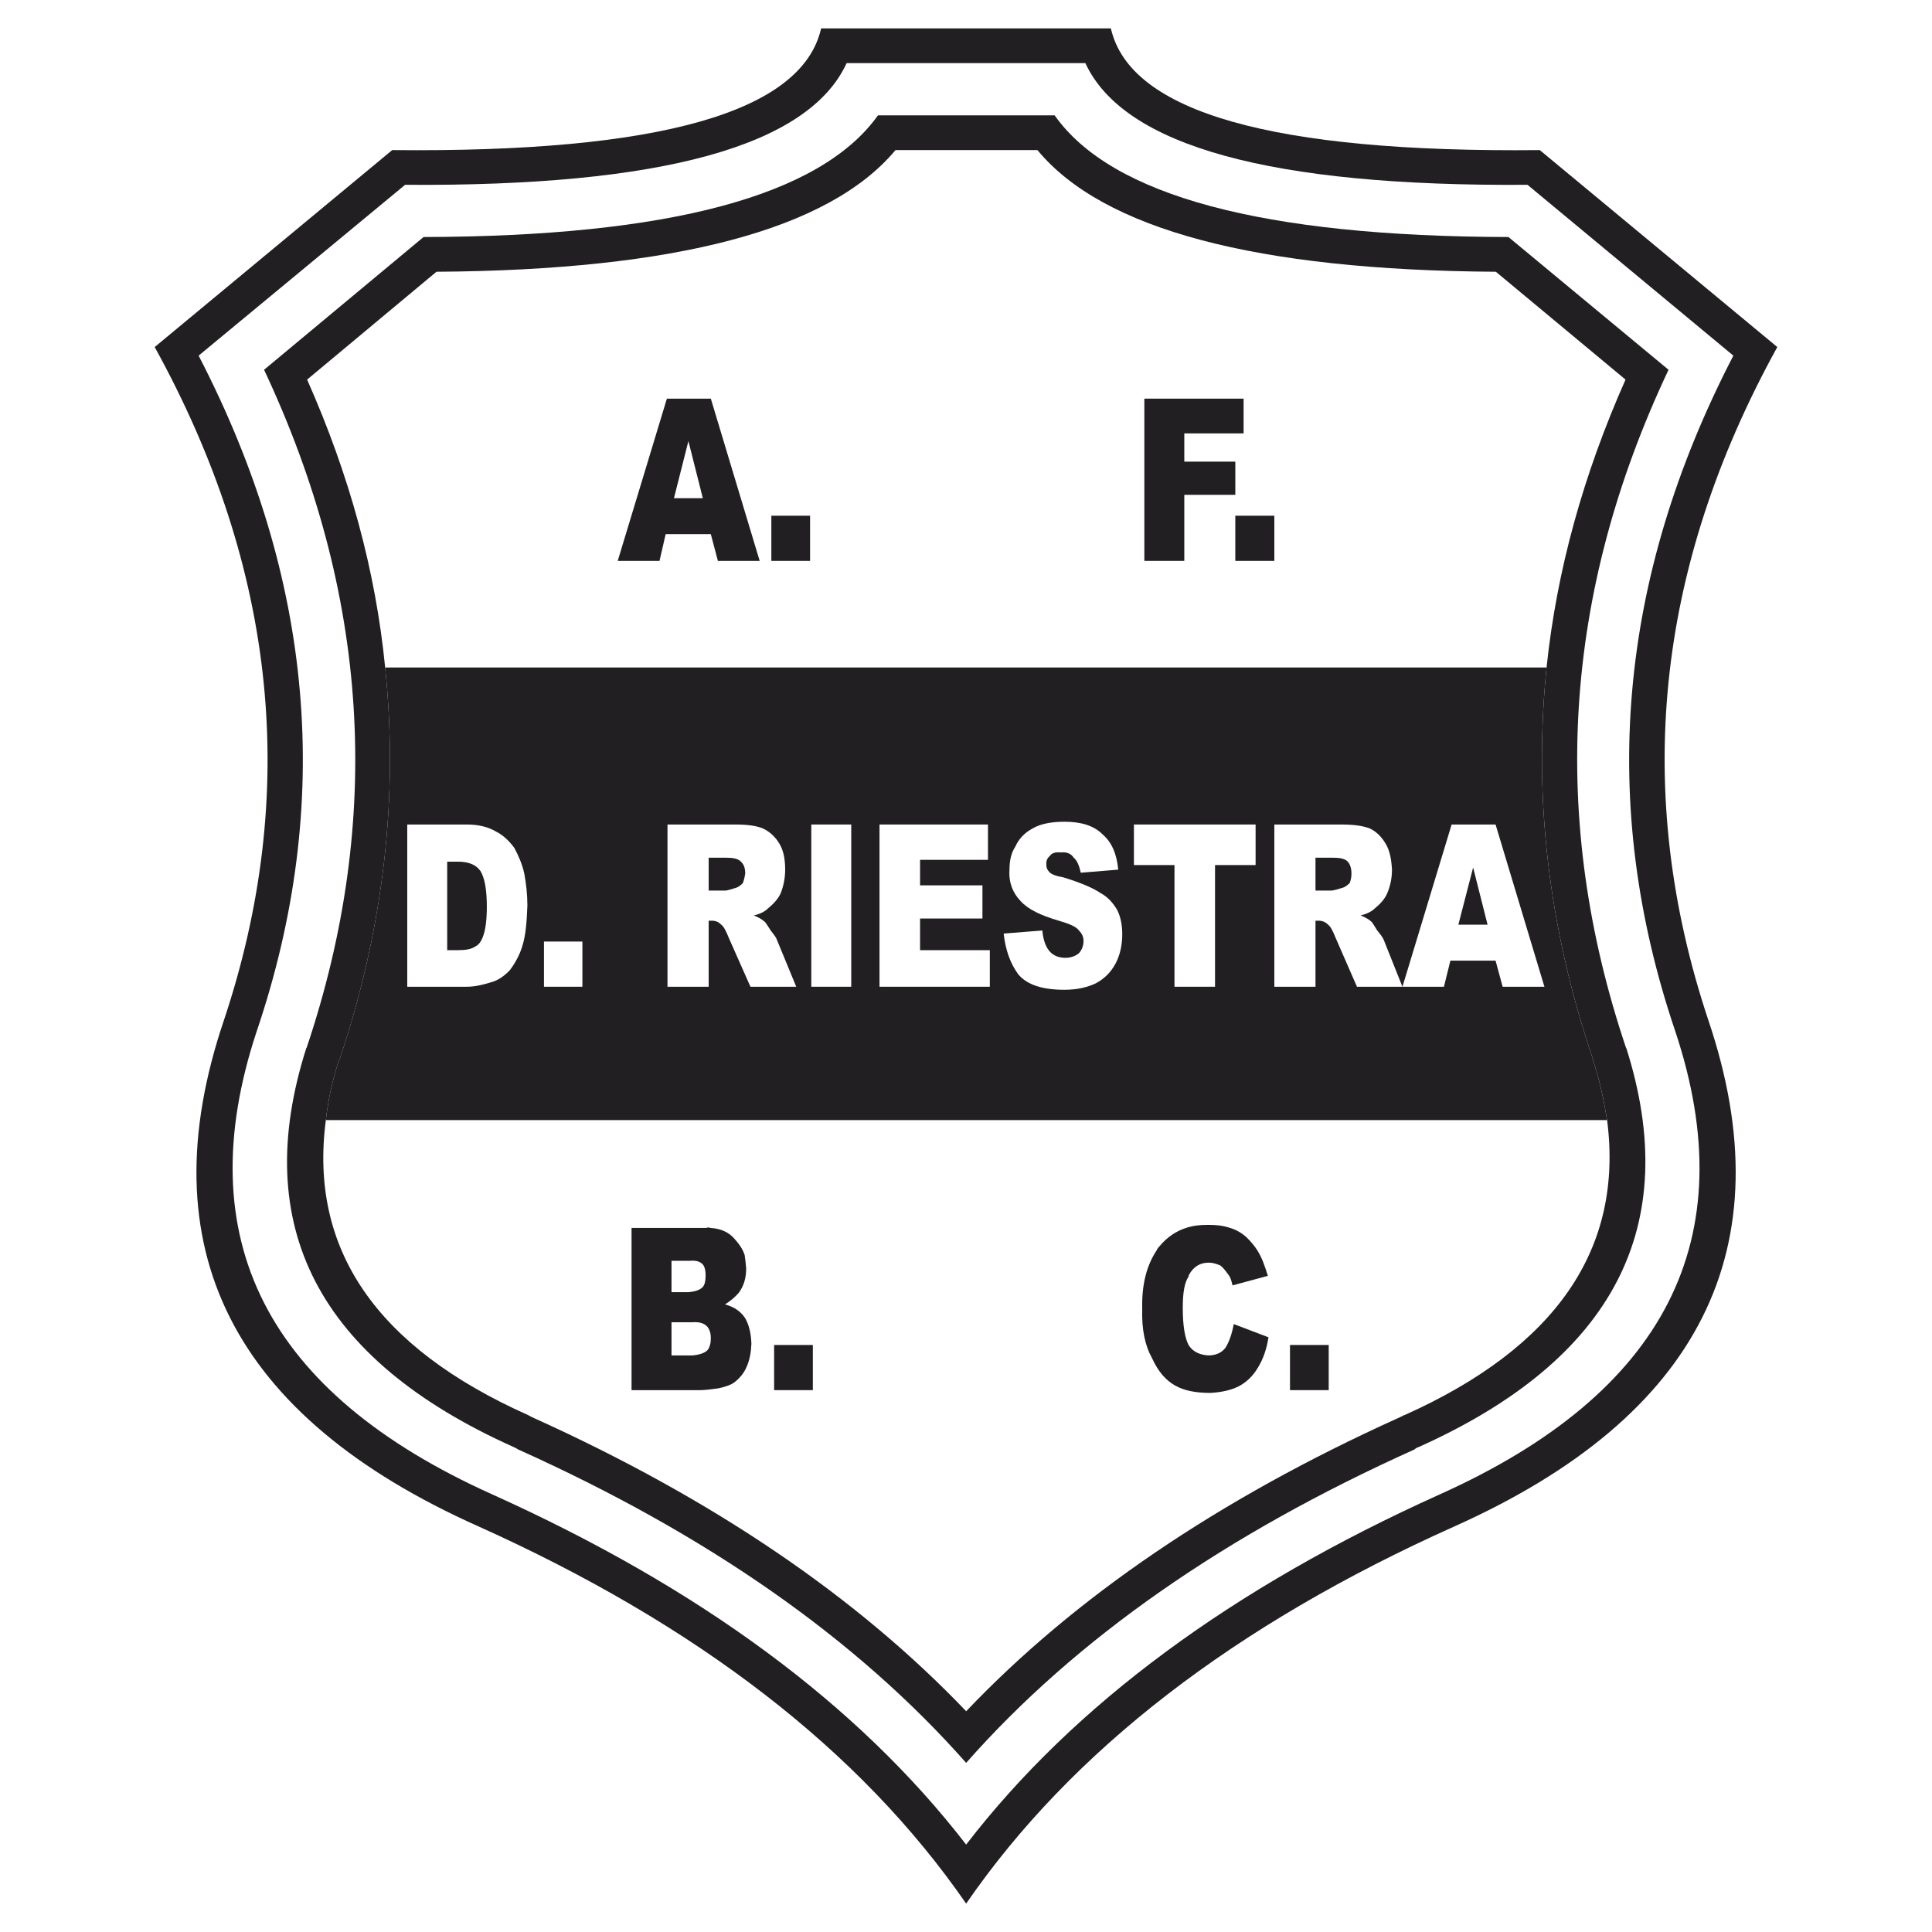
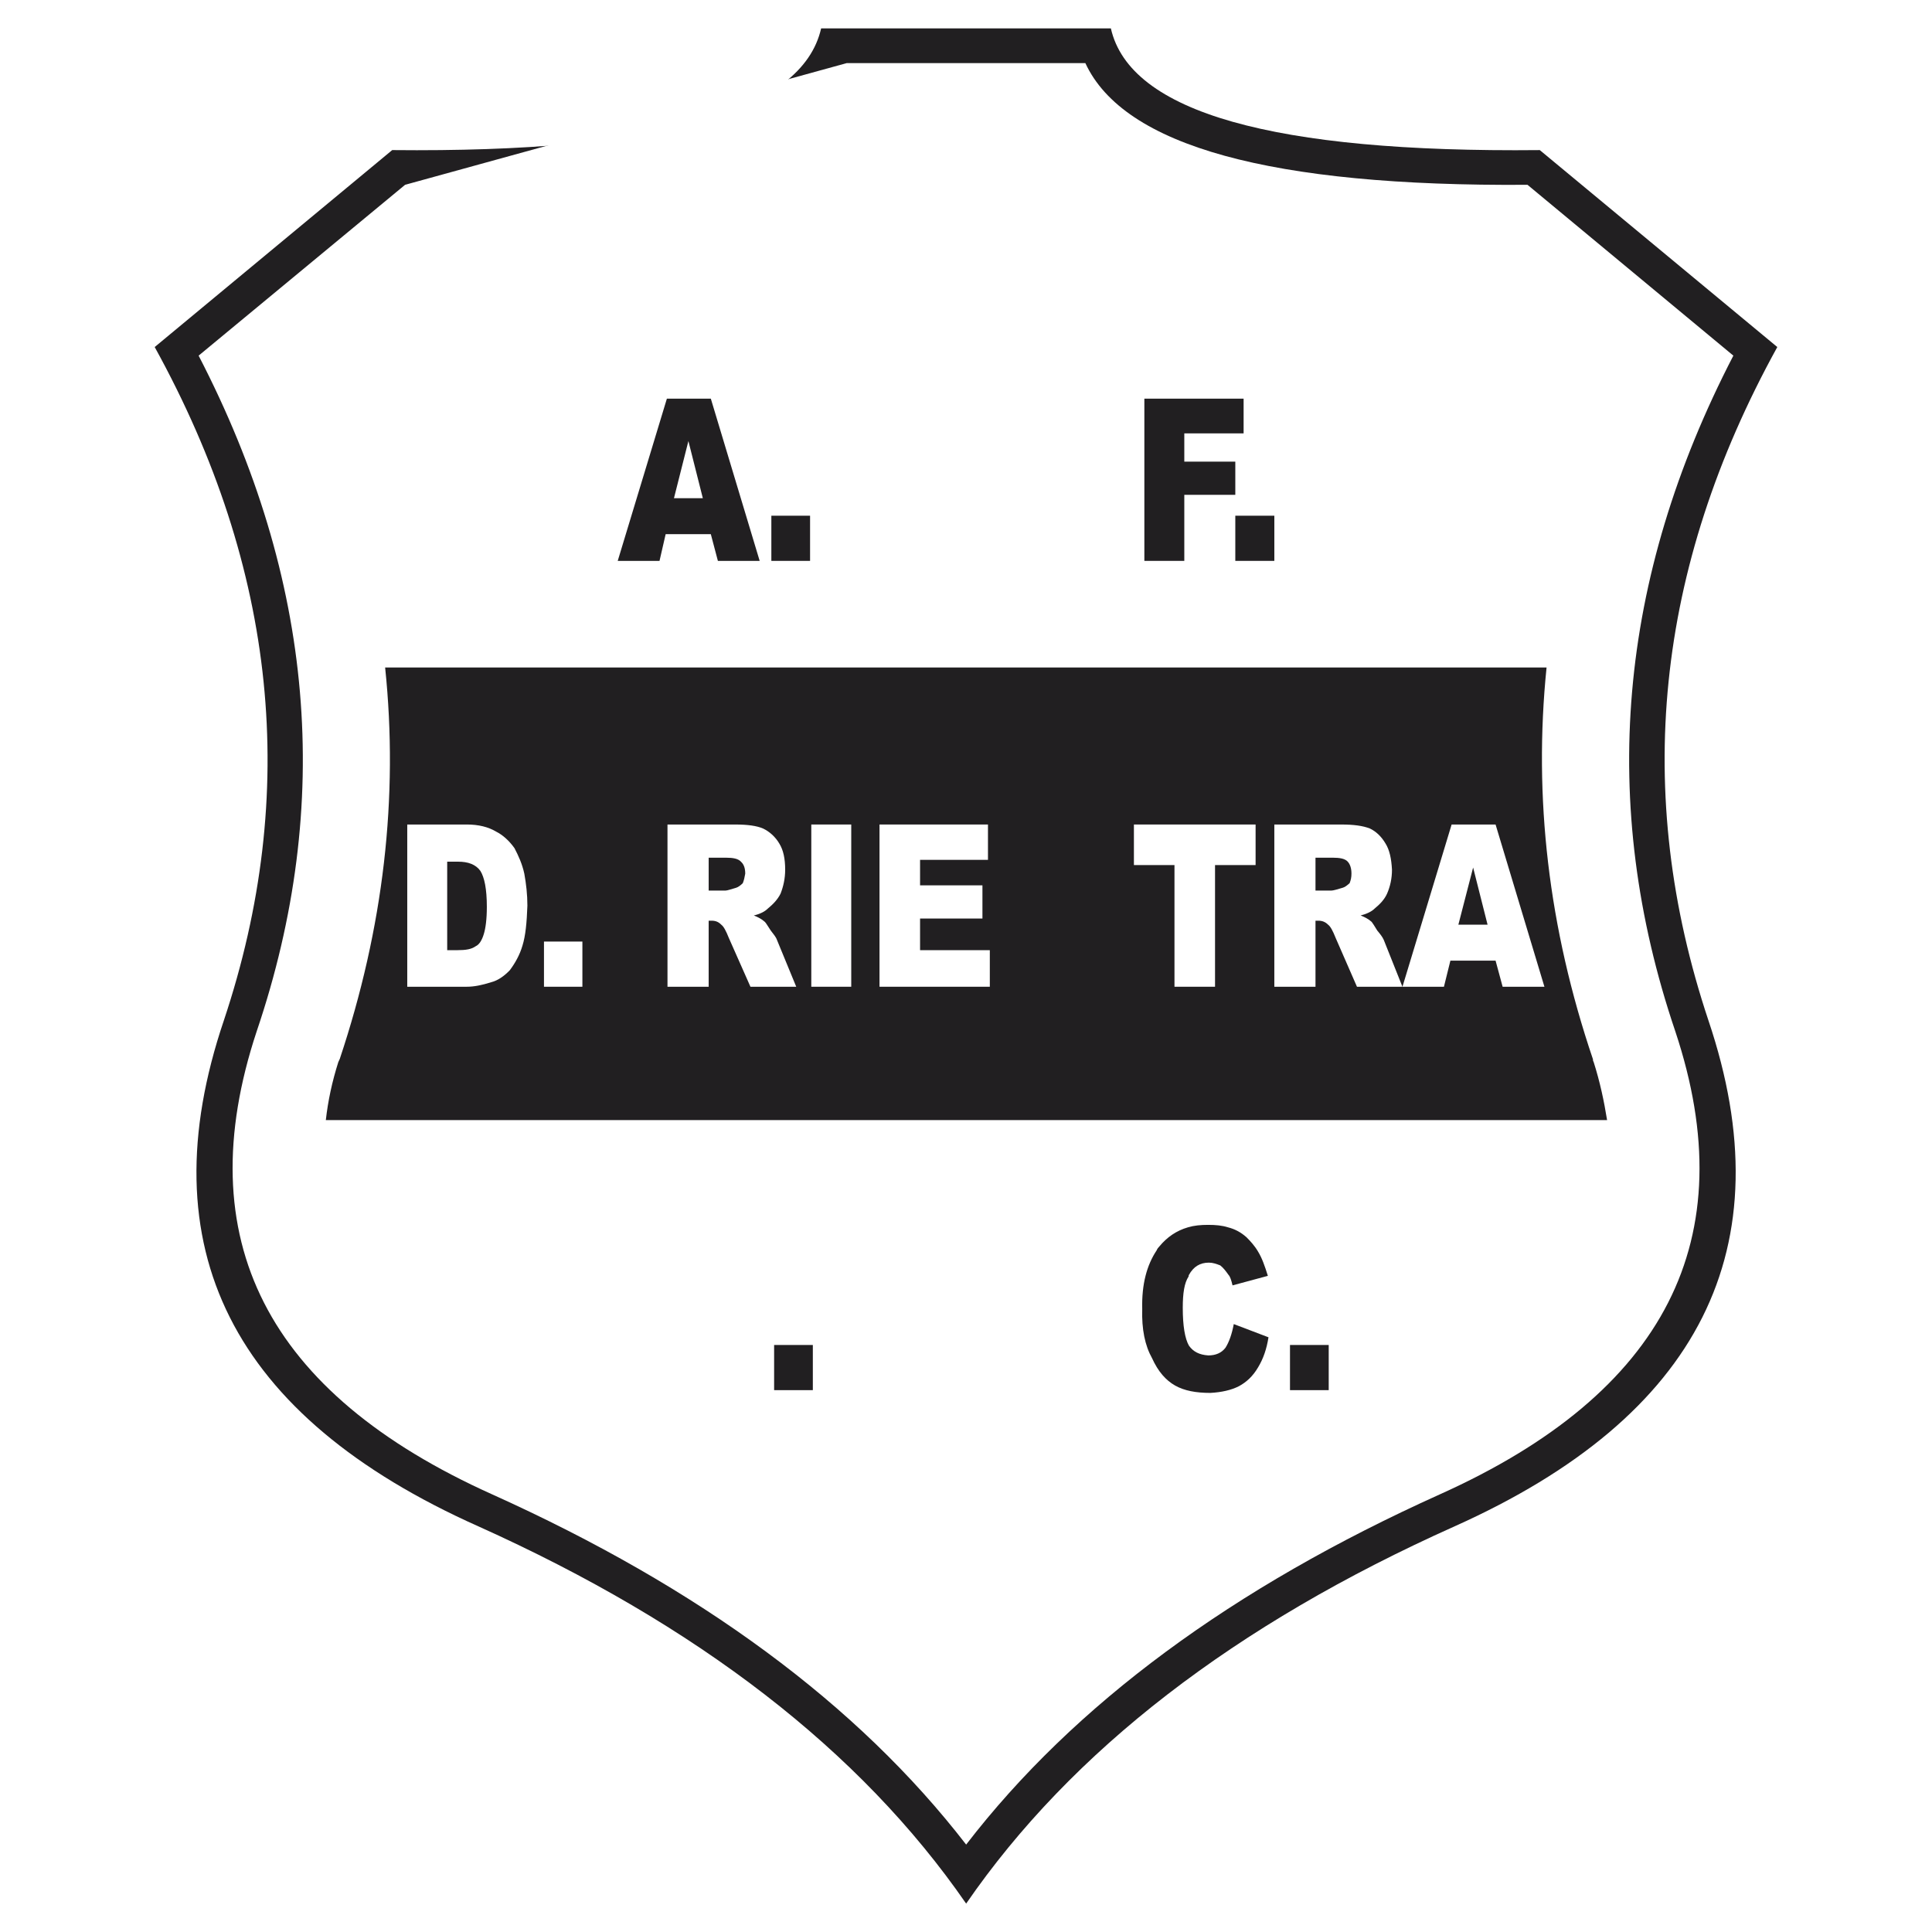
<svg xmlns="http://www.w3.org/2000/svg" version="1.0" id="Layer_1" x="0px" y="0px" width="192.756px" height="192.756px" viewBox="0 0 192.756 192.756" enable-background="new 0 0 192.756 192.756" xml:space="preserve">
  <g>
    <polygon fill-rule="evenodd" clip-rule="evenodd" fill="#FFFFFF" points="0,0 192.756,0 192.756,192.756 0,192.756 0,0  " />
    <path fill-rule="evenodd" clip-rule="evenodd" fill="#211F21" d="M110.832,2.834H81.924c-1.9,8.369-16.186,12.415-42.794,12.14   L15.434,34.624c12.2,22.133,14.469,44.511,6.897,67.195c-7.664,22.654,0.797,39.484,25.382,50.459   c21.888,9.84,38.135,22.377,48.68,37.645c10.515-15.268,26.762-27.805,48.741-37.645c24.493-10.975,32.953-27.805,25.32-50.459   c-7.571-22.684-5.334-45.062,6.867-67.195l-23.696-19.649C127.018,15.25,112.732,11.203,110.832,2.834L110.832,2.834z" />
-     <path fill-rule="evenodd" clip-rule="evenodd" fill="#FFFFFF" d="M84.469,6.298h23.818c3.832,8.277,18.516,12.323,44.112,12.14   l20.539,17.044c-11.526,22.255-13.488,44.695-5.794,67.411c6.897,20.723-0.98,36.08-23.481,46.195   c-20.692,9.32-36.479,20.938-47.27,34.947c-10.821-14.01-26.608-25.627-47.301-34.947c-22.5-10.115-30.348-25.473-23.481-46.195   c7.694-22.716,5.732-45.155-5.794-67.411l20.6-17.044C65.984,18.622,80.667,14.575,84.469,6.298L84.469,6.298z" />
-     <path fill-rule="evenodd" clip-rule="evenodd" fill="#211F21" d="M105.222,11.51H87.595c-5.732,8.032-20.814,12.078-45.338,12.139   l-15.91,13.243c10.484,22.317,11.925,44.848,4.23,67.686v-0.062c-5.702,17.811,1.165,31.115,20.662,39.852   c0.153,0.062,0.276,0.123,0.46,0.246c18.883,8.49,33.751,18.883,44.695,31.268c10.913-12.385,25.842-22.777,44.726-31.268   c0.122-0.123,0.245-0.184,0.429-0.246c19.466-8.736,26.363-22.041,20.692-39.852v0.062c-7.694-22.838-6.315-45.369,4.23-67.686   l-15.972-13.243C125.975,23.588,110.894,19.542,105.222,11.51L105.222,11.51z" />
+     <path fill-rule="evenodd" clip-rule="evenodd" fill="#FFFFFF" d="M84.469,6.298h23.818c3.832,8.277,18.516,12.323,44.112,12.14   l20.539,17.044c-11.526,22.255-13.488,44.695-5.794,67.411c6.897,20.723-0.98,36.08-23.481,46.195   c-20.692,9.32-36.479,20.938-47.27,34.947c-10.821-14.01-26.608-25.627-47.301-34.947c-22.5-10.115-30.348-25.473-23.481-46.195   c7.694-22.716,5.732-45.155-5.794-67.411l20.6-17.044L84.469,6.298z" />
    <path fill-rule="evenodd" clip-rule="evenodd" fill="#FFFFFF" d="M89.343,14.974h14.162c6.53,7.909,21.796,11.986,45.737,12.139   l12.937,10.76c-4.23,9.534-6.866,19.067-7.878,28.724c-1.318,12.936,0.184,25.964,4.629,39.085c0,0.061,0,0.184,0.061,0.246   c0.645,2.021,1.043,3.922,1.35,5.824c1.655,12.844-5.089,22.652-20.202,29.428h-0.03c-0.245,0.123-0.491,0.246-0.705,0.338   c-17.811,8.061-32.157,17.811-43.009,29.213c-10.882-11.402-25.229-21.152-43.04-29.213c-0.214-0.092-0.459-0.215-0.675-0.338   c-15.174-6.775-21.856-16.584-20.17-29.428c0.214-1.902,0.613-3.803,1.257-5.824c0.061-0.062,0.061-0.186,0.123-0.246   c4.384-13.121,5.886-26.149,4.537-39.085c-0.951-9.656-3.556-19.19-7.787-28.724l12.906-10.76   C67.486,26.96,82.752,22.883,89.343,14.974L89.343,14.974z" />
    <path fill-rule="evenodd" clip-rule="evenodd" fill="#211F21" d="M154.301,66.597H38.425c1.349,12.936-0.153,25.964-4.537,39.085   c-0.062,0.061-0.062,0.184-0.123,0.246c-0.644,2.021-1.042,3.922-1.257,5.824H160.34c-0.307-1.902-0.705-3.803-1.35-5.824   c-0.061-0.062-0.061-0.186-0.061-0.246C154.484,92.561,152.982,79.533,154.301,66.597L154.301,66.597z" />
    <polygon fill-rule="evenodd" clip-rule="evenodd" fill="#211F21" points="118.158,46.058 118.158,43.238 124.075,43.238    124.075,39.774 114.173,39.774 114.173,55.959 118.158,55.959 118.158,49.369 123.247,49.369 123.247,46.058 118.158,46.058  " />
    <path fill-rule="evenodd" clip-rule="evenodd" fill="#211F21" d="M70.919,39.774h-4.384l-4.905,16.186H65.8l0.613-2.667h4.506   l0.705,2.667h4.169L70.919,39.774L70.919,39.774z M70.122,49.706h-2.881l1.441-5.702L70.122,49.706L70.122,49.706z" />
    <polygon fill-rule="evenodd" clip-rule="evenodd" fill="#211F21" points="80.821,55.959 80.821,51.453 76.958,51.453    76.958,55.959 80.821,55.959  " />
    <polygon fill-rule="evenodd" clip-rule="evenodd" fill="#211F21" points="127.141,55.959 127.141,51.453 123.247,51.453    123.247,55.959 127.141,55.959  " />
    <polygon fill-rule="evenodd" clip-rule="evenodd" fill="#211F21" points="132.566,134.189 128.703,134.189 128.703,138.695    132.566,138.695 132.566,134.189  " />
-     <path fill-rule="evenodd" clip-rule="evenodd" fill="#211F21" d="M74.966,134.068c-0.031-0.98-0.215-1.84-0.613-2.545   c-0.46-0.705-1.165-1.164-2.023-1.379c0.582-0.369,1.042-0.768,1.379-1.166c0.521-0.705,0.736-1.502,0.736-2.422   c-0.031-0.459-0.092-0.92-0.153-1.348c-0.184-0.553-0.521-1.074-0.92-1.502c-0.583-0.736-1.41-1.135-2.514-1.195   c-0.092-0.062-0.214-0.062-0.398,0H63.01v16.184h6.867c0.307,0,0.95-0.061,1.809-0.184c0.705-0.152,1.226-0.336,1.563-0.582   c0.521-0.398,0.981-0.92,1.257-1.594C74.812,135.631,74.935,134.865,74.966,134.068L74.966,134.068z M70.122,126.16   c0.184,0.213,0.246,0.52,0.276,0.918c0,0.062,0,0.184,0,0.215c0,0.521-0.092,0.889-0.276,1.104   c-0.276,0.307-0.766,0.459-1.379,0.521h-1.747v-3.127h1.839C69.417,125.73,69.846,125.852,70.122,126.16L70.122,126.16z    M70.919,133.484c0,0.521-0.092,0.92-0.337,1.227c-0.276,0.277-0.797,0.461-1.502,0.521h-2.084v-3.311h2.084   c0.705-0.061,1.226,0.123,1.502,0.459C70.827,132.688,70.919,133.088,70.919,133.484L70.919,133.484z" />
    <polygon fill-rule="evenodd" clip-rule="evenodd" fill="#211F21" points="81.097,134.189 77.234,134.189 77.234,138.695    81.097,138.695 81.097,134.189  " />
    <path fill-rule="evenodd" clip-rule="evenodd" fill="#211F21" d="M122.511,122.449c-0.582-0.184-1.226-0.244-1.961-0.244   c-0.767,0-1.411,0.061-2.023,0.244c-1.165,0.338-2.085,0.98-2.851,1.9c-0.123,0.123-0.215,0.246-0.276,0.398   c-0.98,1.473-1.502,3.373-1.44,5.855c-0.062,2.023,0.275,3.648,0.98,4.904c0.613,1.35,1.38,2.207,2.299,2.729   c0.92,0.521,2.085,0.736,3.525,0.736c1.104-0.061,2.085-0.277,2.852-0.674c0.735-0.398,1.379-0.982,1.9-1.871   c0.521-0.857,0.858-1.838,1.042-3.004l-3.464-1.318c-0.184,0.982-0.46,1.779-0.828,2.361c-0.397,0.521-0.98,0.766-1.716,0.766   c-0.89-0.061-1.503-0.367-1.932-0.98c-0.398-0.705-0.613-1.963-0.613-3.771c0-1.441,0.153-2.482,0.583-3.127   c0-0.061,0-0.092,0.03-0.152c0.46-0.828,1.104-1.227,1.992-1.227c0.399,0,0.736,0.123,1.135,0.275   c0.307,0.246,0.521,0.521,0.827,0.951c0.153,0.152,0.276,0.521,0.398,1.043l3.525-0.951c-0.306-0.98-0.582-1.777-0.98-2.422   c-0.337-0.582-0.767-1.043-1.165-1.441C123.829,122.971,123.247,122.633,122.511,122.449L122.511,122.449z" />
    <path fill-rule="evenodd" clip-rule="evenodd" fill="#FFFFFF" d="M51.331,84.622c-0.521-0.735-1.165-1.318-1.839-1.655   c-0.767-0.46-1.748-0.706-2.913-0.706h-5.947v16.186h5.947c0.705,0,1.502-0.154,2.453-0.459c0.613-0.154,1.257-0.584,1.839-1.197   c0.521-0.705,0.981-1.502,1.257-2.452c0.307-0.981,0.429-2.299,0.49-3.985c0-1.104-0.123-2.176-0.307-3.188   C52.097,86.185,51.729,85.388,51.331,84.622L51.331,84.622z M44.617,85.97h1.104c0.981,0,1.748,0.276,2.207,0.92   c0.399,0.644,0.644,1.778,0.644,3.587c0,1.226-0.123,2.146-0.307,2.728c-0.184,0.613-0.459,1.042-0.797,1.195   c-0.429,0.307-0.981,0.399-1.87,0.399h-0.981V85.97L44.617,85.97z" />
    <path fill-rule="evenodd" clip-rule="evenodd" fill="#FFFFFF" d="M76.13,82.66c-0.644-0.276-1.563-0.398-2.759-0.398h-6.775v16.186   h4.108v-6.591h0.276c0.429,0,0.705,0.123,0.98,0.398c0.245,0.185,0.46,0.583,0.767,1.349l2.146,4.844h4.568l-1.931-4.69   c-0.092-0.276-0.337-0.552-0.613-0.92c-0.307-0.459-0.46-0.736-0.583-0.858c-0.307-0.276-0.644-0.46-1.104-0.644   c0.644-0.153,1.104-0.398,1.379-0.674c0.521-0.429,0.981-0.889,1.288-1.502c0.276-0.705,0.46-1.502,0.46-2.391   c0-1.104-0.184-1.962-0.583-2.605C77.356,83.487,76.774,82.967,76.13,82.66L76.13,82.66z M73.923,85.97   c0.307,0.276,0.429,0.675,0.429,1.196c-0.061,0.368-0.123,0.644-0.245,0.95c-0.215,0.215-0.46,0.398-0.674,0.46   c-0.521,0.153-0.889,0.276-1.042,0.276h-1.686v-3.28h1.717C73.126,85.572,73.647,85.664,73.923,85.97L73.923,85.97z" />
    <polygon fill-rule="evenodd" clip-rule="evenodd" fill="#FFFFFF" points="58.105,93.94 54.273,93.94 54.273,98.447 58.105,98.447    58.105,93.94  " />
    <polygon fill-rule="evenodd" clip-rule="evenodd" fill="#FFFFFF" points="91.795,88.331 91.795,85.787 98.57,85.787 98.57,82.261    87.749,82.261 87.749,98.447 98.754,98.447 98.754,94.799 91.795,94.799 91.795,91.642 98.018,91.642 98.018,88.331 91.795,88.331     " />
    <polygon fill-rule="evenodd" clip-rule="evenodd" fill="#FFFFFF" points="84.929,82.261 80.943,82.261 80.943,98.447    84.929,98.447 84.929,82.261  " />
    <polygon fill-rule="evenodd" clip-rule="evenodd" fill="#FFFFFF" points="113.131,86.308 117.178,86.308 117.178,98.447    121.224,98.447 121.224,86.308 125.271,86.308 125.271,82.261 113.131,82.261 113.131,86.308  " />
-     <path fill-rule="evenodd" clip-rule="evenodd" fill="#FFFFFF" d="M110.004,83.242c-0.858-0.858-2.115-1.257-3.801-1.257   c-1.318,0-2.422,0.215-3.188,0.674c-0.797,0.429-1.379,1.042-1.716,1.809c-0.43,0.644-0.583,1.441-0.583,2.299   c-0.093,1.288,0.337,2.33,1.104,3.126c0.735,0.828,2.022,1.441,3.801,1.962c1.043,0.307,1.748,0.583,2.023,0.98   c0.307,0.307,0.46,0.644,0.46,1.042c0,0.46-0.153,0.889-0.46,1.226c-0.337,0.276-0.797,0.46-1.349,0.46   c-0.735,0-1.38-0.276-1.777-0.919c-0.276-0.46-0.46-1.042-0.522-1.809l-3.861,0.307c0.184,1.625,0.643,2.942,1.44,4.045   c0.858,1.043,2.36,1.564,4.629,1.564c1.257,0,2.299-0.246,3.126-0.645c0.858-0.459,1.503-1.104,1.963-1.961   c0.459-0.858,0.674-1.87,0.674-2.943c0-0.889-0.153-1.686-0.49-2.391c-0.429-0.736-0.95-1.318-1.686-1.717   c-0.767-0.521-2.023-1.042-3.71-1.563c-0.735-0.123-1.195-0.306-1.379-0.521c-0.184-0.184-0.307-0.398-0.307-0.705   c-0.03-0.398,0.061-0.674,0.367-0.919c0.153-0.276,0.583-0.398,1.073-0.337c0.552-0.061,1.012,0.092,1.287,0.521   c0.338,0.275,0.553,0.797,0.706,1.502l3.739-0.307C111.414,85.143,110.894,84.009,110.004,83.242L110.004,83.242z" />
    <path fill-rule="evenodd" clip-rule="evenodd" fill="#FFFFFF" d="M138.237,84.162c-0.398-0.675-0.92-1.195-1.563-1.502   c-0.705-0.276-1.625-0.398-2.851-0.398h-6.683v16.186h4.107v-6.591h0.275c0.399,0,0.705,0.123,0.981,0.398   c0.245,0.185,0.46,0.583,0.767,1.349l2.115,4.844h4.536l-1.869-4.69c-0.123-0.276-0.338-0.552-0.644-0.92   c-0.276-0.459-0.46-0.736-0.553-0.858c-0.307-0.276-0.644-0.46-1.104-0.644c0.613-0.153,1.104-0.398,1.38-0.674   c0.521-0.429,0.981-0.889,1.257-1.502c0.307-0.705,0.49-1.502,0.49-2.391C138.819,85.664,138.636,84.806,138.237,84.162   L138.237,84.162z M134.835,87.166c0,0.368-0.062,0.644-0.185,0.95c-0.245,0.215-0.459,0.398-0.705,0.46   c-0.521,0.153-0.92,0.276-1.104,0.276h-1.594v-3.28h1.717c0.705,0,1.227,0.091,1.502,0.398   C134.712,86.246,134.835,86.645,134.835,87.166L134.835,87.166z" />
    <path fill-rule="evenodd" clip-rule="evenodd" fill="#FFFFFF" d="M144.062,98.447l0.645-2.606h4.506l0.705,2.606h4.169   l-4.874-16.186h-4.384l-4.905,16.186H144.062L144.062,98.447z M146.974,86.553l1.441,5.701h-2.913L146.974,86.553L146.974,86.553z" />
  </g>
</svg>